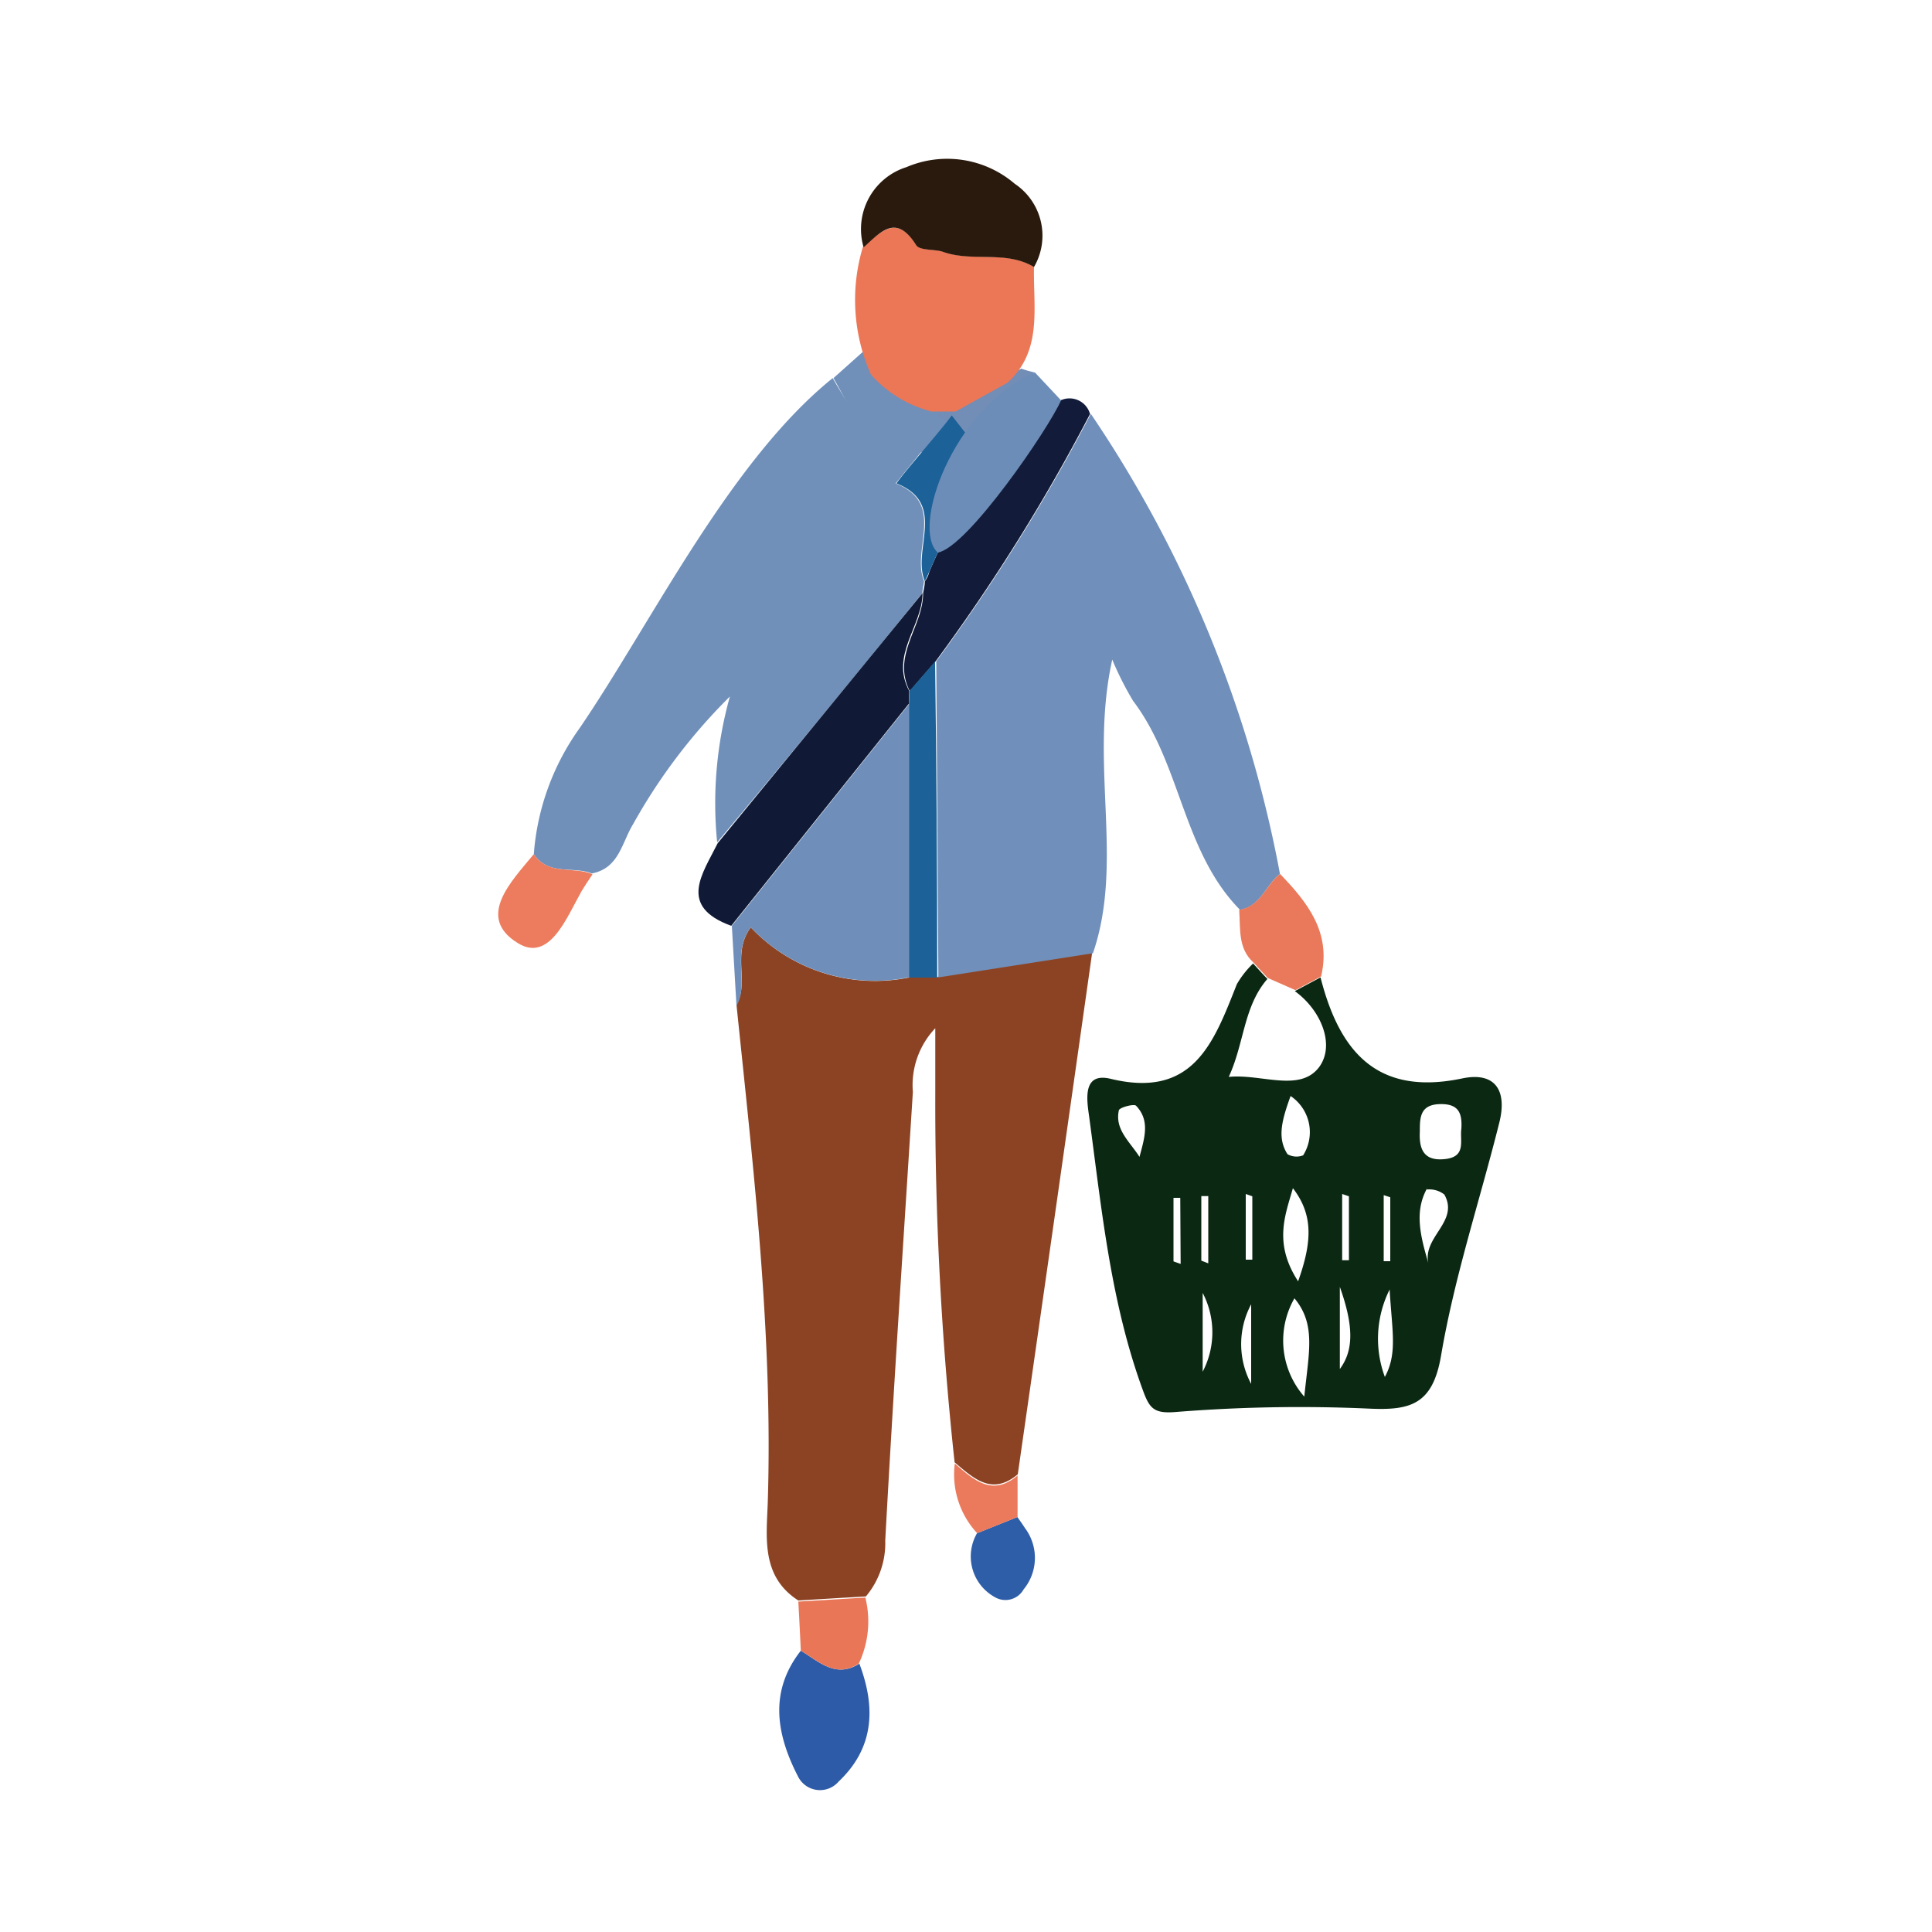
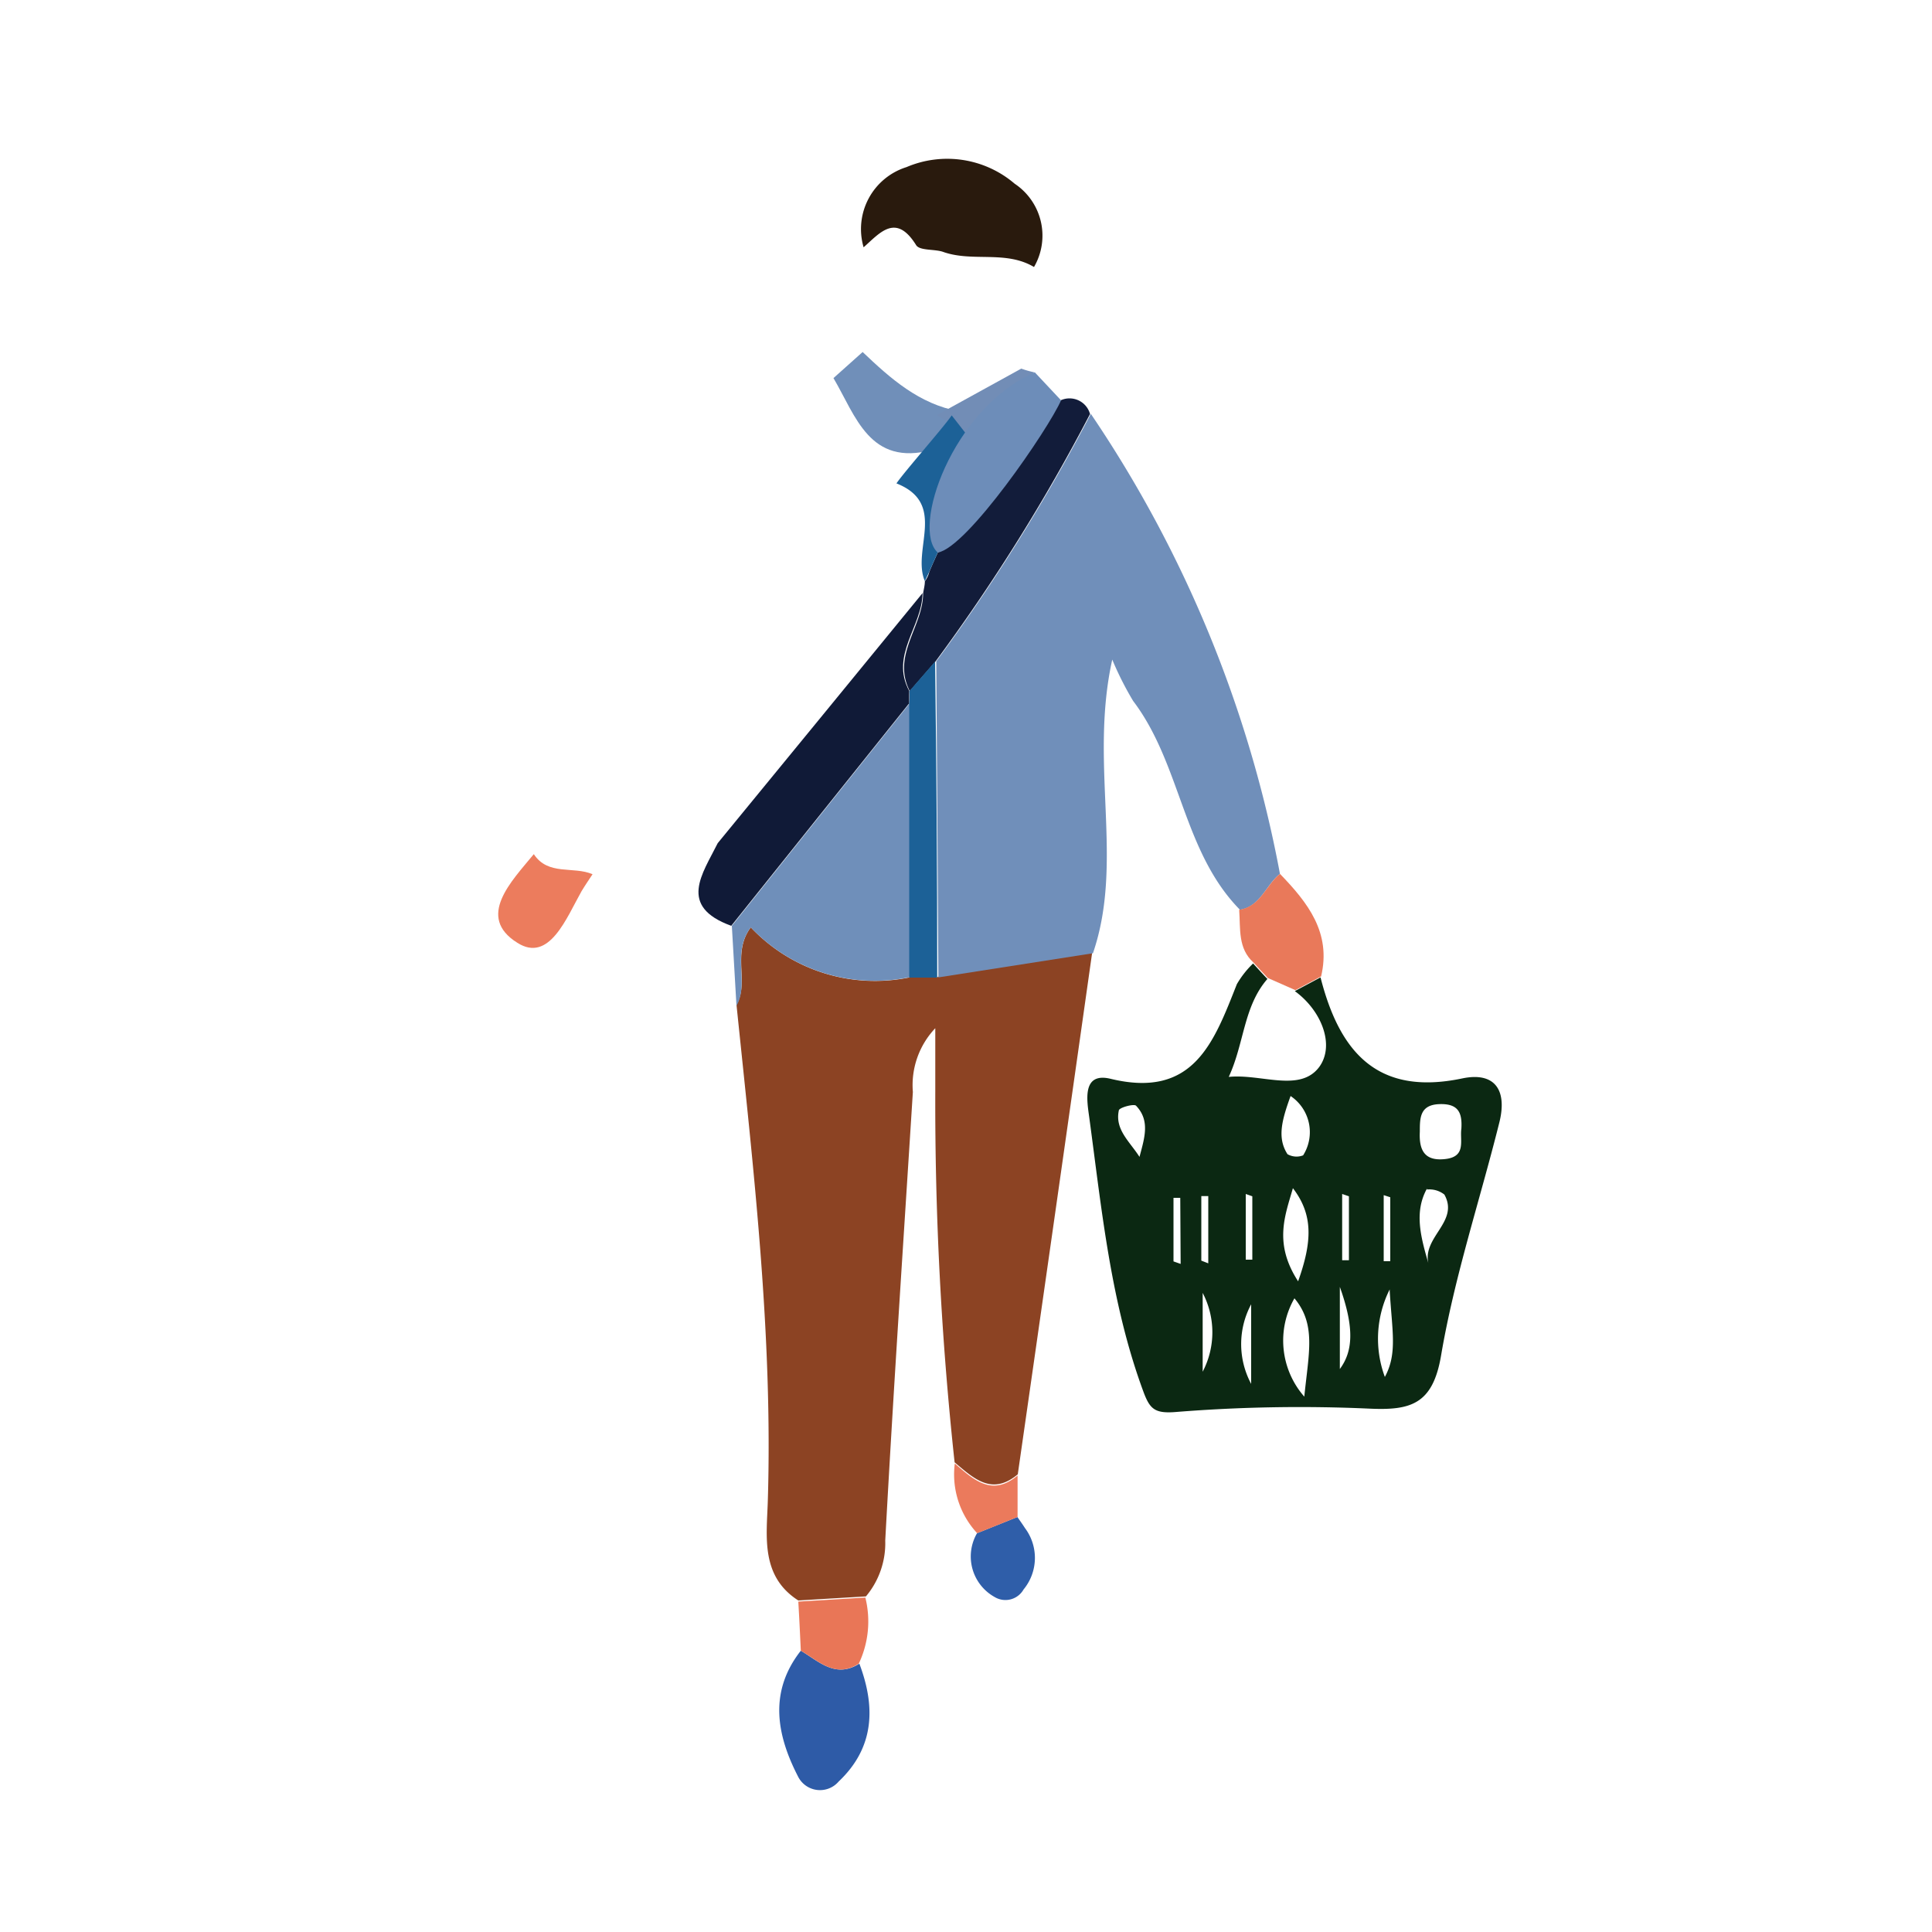
<svg xmlns="http://www.w3.org/2000/svg" viewBox="0 0 100 100">
  <defs>
    <style>.cls-1{fill:none;}.cls-2{fill:#8c4323;}.cls-3{fill:#708fba;}.cls-4{fill:#0b2812;}.cls-5{fill:#7090ba;}.cls-6{fill:#6f8fba;}.cls-7{fill:#101a37;}.cls-8{fill:#121c3a;}.cls-9{fill:#2e5ba7;}.cls-10{fill:#708fb9;}.cls-11{fill:#e9795a;}.cls-12{fill:#ec7c5d;}.cls-13{fill:#e97657;}.cls-14{fill:#2f5ea9;}.cls-15{fill:#eb7a5c;}.cls-16{fill:#728db6;}.cls-17{fill:#1c6197;}.cls-18{fill:#6d8db9;}.cls-19{fill:#eb7757;}.cls-20{fill:#291a0d;}</style>
  </defs>
  <g id="layer">
    <path class="cls-1" d="M75.08,60c1.09-.13.73-1,.82-1.57,0-.82-.18-1.32-1.15-1.27s-1,.72-1,1.42C73.7,59.53,74,60.12,75.08,60Z" transform="translate(-0.26)" />
    <path class="cls-1" d="M61,65.29l.35.13V61.94L61,62Z" transform="translate(-0.26)" />
-     <path class="cls-1" d="M58.17,57.48c-.21,1,.56,1.6,1.07,2.4.26-1,.56-1.88-.18-2.65C59,57.12,58.21,57.33,58.17,57.48Z" transform="translate(-0.26)" />
    <path class="cls-1" d="M62.8,61.89l-.36,0v3.32l.36.14Z" transform="translate(-0.26)" />
    <path class="cls-1" d="M64.74,65.25l.34,0V61.92l-.34-.12Z" transform="translate(-0.26)" />
    <path class="cls-1" d="M65,71.66V67.54A4.36,4.36,0,0,0,65,71.66Z" transform="translate(-0.26)" />
    <path class="cls-1" d="M67.71,59.8a2.25,2.25,0,0,0-.65-3.07c-.46,1.31-.7,2.17-.16,3A.94.94,0,0,0,67.71,59.8Z" transform="translate(-0.26)" />
    <path class="cls-1" d="M62.51,71a4.4,4.4,0,0,0,0-4.11Z" transform="translate(-0.26)" />
    <path class="cls-1" d="M72.22,61.92l-.34-.11v3.44l.34,0Z" transform="translate(-0.26)" />
    <path class="cls-1" d="M67.18,61.5c-.4,1.41-1,2.85.27,4.82C68.21,64.27,68.24,62.88,67.18,61.5Z" transform="translate(-0.26)" />
-     <path class="cls-1" d="M72.19,66.74a5.69,5.69,0,0,0-.25,4.48C72.6,70,72.31,68.84,72.19,66.74Z" transform="translate(-0.26)" />
    <path class="cls-1" d="M75,61.78a1.25,1.25,0,0,0-.9-.26c-.67,1.21-.33,2.5.07,3.81C73.89,64,75.8,63.18,75,61.78Z" transform="translate(-0.26)" />
    <path class="cls-1" d="M67.77,72.29c.24-2.33.62-3.73-.51-5.09A4.4,4.4,0,0,0,67.77,72.29Z" transform="translate(-0.26)" />
    <path class="cls-1" d="M70.08,61.92l-.35-.12v3.45l.35,0Z" transform="translate(-0.26)" />
-     <path class="cls-1" d="M69.61,66.61v4.25C70.29,69.94,70.37,68.74,69.61,66.61Z" transform="translate(-0.26)" />
    <path class="cls-1" d="M63.89,55.69c1.7-.17,3.72.82,4.68-.51.83-1.13.12-2.9-1.26-3.93h0l-1.43-.63C64.65,52.05,64.7,53.94,63.89,55.69Z" transform="translate(-0.26)" />
    <path class="cls-2" d="M48.79,50.59h0l-1.45,0A8.84,8.84,0,0,1,39.12,48c-1,1.34-.06,2.83-.74,4,.88,8.55,1.89,17.1,1.62,25.74-.06,1.81-.37,3.85,1.58,5.1l3.5-.21h0a4.28,4.28,0,0,0,1-2.89c.42-7.74.94-15.48,1.43-23.22h0a4.28,4.28,0,0,1,1.16-3.3v3.27h0a173.56,173.56,0,0,0,1,19.2c1,.84,1.93,1.74,3.27.62h0q1.94-13.5,3.85-27l-8,1.25Z" transform="translate(-0.26)" />
    <path class="cls-3" d="M66.51,45.23a63,63,0,0,0-9.79-23.81h0a96.57,96.57,0,0,1-8,12.81h0q.06,8.18.11,16.36h0l8-1.25c1.63-4.75-.2-9.77,1-15.2a16.59,16.59,0,0,0,1.08,2.14c2.49,3.28,2.56,7.79,5.53,10.81h0C65.5,46.92,65.78,45.81,66.51,45.23Z" transform="translate(-0.26)" />
    <path class="cls-4" d="M71.13,72.91c2.15.1,3.29-.22,3.72-2.75.69-4.07,2-8,3-12,.45-1.72-.2-2.7-1.91-2.34-4.44.93-6.36-1.43-7.33-5.23l-1.33.71h0c1.38,1,2.09,2.8,1.26,3.93-1,1.33-3,.34-4.68.51.81-1.75.76-3.64,2-5.07-.25-.26-.49-.53-.74-.8a4.88,4.88,0,0,0-.84,1.07c-1.19,3-2.23,5.94-6.53,4.9-1.52-.37-1.22,1.18-1.11,2,.65,4.8,1.11,9.64,2.82,14.24.33.87.59,1.1,1.72,1A80.24,80.24,0,0,1,71.13,72.91Zm2.62-14.34c0-.7,0-1.38,1-1.42s1.2.45,1.15,1.27c-.09.61.27,1.44-.82,1.57S73.7,59.53,73.75,58.57Zm.37,3a1.25,1.25,0,0,1,.9.26c.78,1.4-1.13,2.18-.83,3.55C73.79,64,73.45,62.73,74.12,61.52Zm-2.24.29.34.11v3.31l-.34,0Zm.31,4.93c.12,2.1.41,3.26-.25,4.48A5.69,5.69,0,0,1,72.19,66.74ZM69.73,61.8l.35.12v3.31l-.35,0Zm-.12,4.81c.76,2.13.68,3.33,0,4.25Zm-1.84,5.68a4.4,4.4,0,0,1-.51-5.09C68.39,68.56,68,70,67.77,72.29ZM67.18,61.5c1.06,1.38,1,2.77.27,4.82C66.17,64.35,66.78,62.91,67.18,61.5Zm-.12-4.77a2.25,2.25,0,0,1,.65,3.07.94.94,0,0,1-.81-.06C66.36,58.9,66.6,58,67.06,56.73Zm-7.82,3.15c-.51-.8-1.28-1.41-1.07-2.4,0-.15.78-.36.89-.25C59.8,58,59.5,58.9,59.24,59.88Zm2.13,5.54L61,65.29V62l.35,0Zm1.07-3.51.36,0v3.48l-.36-.14ZM62.51,71V66.92A4.4,4.4,0,0,1,62.51,71Zm2.51.63a4.36,4.36,0,0,1,0-4.12Zm.06-6.43-.34,0V61.8l.34.12Z" transform="translate(-0.26)" />
-     <path class="cls-5" d="M48,30.7h0c0-.2.07-.41.09-.62a1.37,1.37,0,0,0,.23-.49l-.23.49c-.69-1.63,1.18-4-1.47-5.06L48,23.32c-2.55-.09-3.48-1.77-4.64-3.75h0C38,23.9,34,32.21,30.26,37.69a12.82,12.82,0,0,0-2.37,6.52c.74,1.13,2.05.61,3,1h0c1.42-.27,1.55-1.6,2.15-2.57a29.48,29.48,0,0,1,5-6.59,20.44,20.44,0,0,0-.66,7.55h0Q42.75,37.17,48,30.7Z" transform="translate(-0.26)" />
    <path class="cls-6" d="M39.12,48a8.84,8.84,0,0,0,8.22,2.58h0q0-7.08,0-14.17h0L38.14,47.92h0l.24,4.14h0C39.06,50.86,38.1,49.37,39.12,48Z" transform="translate(-0.26)" />
    <path class="cls-7" d="M47.32,36.43c0-.22,0-.45,0-.67-1-1.85.68-3.34.69-5.06h0q-5.3,6.48-10.6,12.94h0c-.79,1.59-2.08,3.27.7,4.28h0l9.18-11.48Z" transform="translate(-0.26)" />
    <path class="cls-8" d="M52.38,24.38c-.23.24-.46.47-.7.7h0A6.58,6.58,0,0,1,48.8,28.6h0c-.15.33-.3.66-.44,1a1.37,1.37,0,0,1-.23.49c0,.21-.06.42-.09.62h0c0,1.72-1.64,3.21-.69,5.06l1.33-1.53h0a96.57,96.57,0,0,0,8-12.81h0a1.1,1.1,0,0,0-1.54-.7l-2.8,3.66Z" transform="translate(-0.26)" />
    <path class="cls-9" d="M41.71,85.44c-1.67,2.13-1.25,4.36-.15,6.5a1.27,1.27,0,0,0,2.11.27c1.85-1.75,1.92-3.85,1.07-6.1C43.51,86.89,42.65,86,41.71,85.44Z" transform="translate(-0.26)" />
    <path class="cls-10" d="M48.5,23.29l1.41-2c-2.07-.37-3.56-1.7-5-3.07L43.4,19.57h0C44.56,21.54,45.27,24.15,48.5,23.29Z" transform="translate(-0.26)" />
    <path class="cls-11" d="M67.31,51.25h0l1.33-.71c.54-2.27-.7-3.83-2.13-5.31h0c-.73.58-1,1.69-2.11,1.86h0c.07,1-.07,2,.74,2.73h0c.25.27.49.54.74.8Z" transform="translate(-0.26)" />
    <path class="cls-12" d="M27.89,44.21c-1.16,1.41-3,3.25-.85,4.59,1.65,1.05,2.54-1.29,3.32-2.67.18-.3.38-.59.57-.88h0C29.94,44.82,28.63,45.34,27.89,44.21Z" transform="translate(-0.26)" />
    <path class="cls-13" d="M41.58,82.9c.05.85.09,1.69.13,2.54.94.55,1.8,1.45,3,.67a5.1,5.1,0,0,0,.34-3.42h0l-3.5.21Z" transform="translate(-0.26)" />
    <path class="cls-14" d="M50.83,79.36h0a2.4,2.4,0,0,0,.91,3.3,1.08,1.08,0,0,0,1.5-.39,2.57,2.57,0,0,0,.07-3.18c-.12-.19-.26-.38-.39-.57l-2.09.84Z" transform="translate(-0.26)" />
    <path class="cls-15" d="M49.68,75.75h0a4.47,4.47,0,0,0,1.16,3.61h0l2.09-.84,0-2.15h0C51.61,77.49,50.65,76.59,49.68,75.75Z" transform="translate(-0.26)" />
    <path class="cls-16" d="M51,22.93l2.79-3.66a5.12,5.12,0,0,1-.67-.19h0l-4.36,2.4Z" transform="translate(-0.26)" />
    <path class="cls-17" d="M47.32,36.43h0q0,7.08,0,14.17h0l1.45,0h0q0-8.19-.11-16.36h0l-1.33,1.53C47.35,36,47.34,36.21,47.32,36.43Z" transform="translate(-0.26)" />
    <path class="cls-17" d="M48.8,28.6h0c.2-1.79-1-4.77,2.88-3.52h0c.24-.23.47-.46.7-.7h0l-2.23-1.45.51-.24a2.91,2.91,0,0,1-.43-.28l-.71-.91c-.47.68-2.39,2.84-2.86,3.52h0c2.65,1.05.78,3.43,1.47,5.06l.23-.49c.14-.33.29-.66.44-1Z" transform="translate(-0.26)" />
    <path class="cls-18" d="M48.8,28.6h0c1.53-.25,5.75-6.43,6.38-7.88l-1.36-1.45C49.52,21.17,47.41,27.38,48.8,28.6Z" transform="translate(-0.26)" />
-     <path class="cls-19" d="M48.44,21.3l1.28,0h0l2.69-1.49h0c1.83-1.67,1.32-3.88,1.37-6-1.46-.87-3.15-.25-4.67-.77-.47-.17-1.24-.06-1.43-.36-1-1.65-1.88-.63-2.76.11h0a9.51,9.51,0,0,0,.42,6.6,6.27,6.27,0,0,0,3.1,1.9Z" transform="translate(-0.26)" />
    <path class="cls-20" d="M47.68,12.69c.19.3,1,.19,1.43.36,1.52.52,3.21-.1,4.67.77a3.23,3.23,0,0,0-1-4.31,5.37,5.37,0,0,0-5.6-.86,3.36,3.36,0,0,0-2.22,4.15h0C45.8,12.06,46.63,11,47.68,12.69Z" transform="translate(-0.26)" />
    <rect class="cls-1" width="100" height="100" />
  </g>
  <g id="layer-2" data-name="layer">
    <rect class="cls-1" width="100" height="100" />
  </g>
  <g id="layer-3" data-name="layer">
    <rect class="cls-1" width="100" height="100" />
  </g>
  <g id="layer-4" data-name="layer">
    <rect class="cls-1" width="100" height="100" />
  </g>
</svg>